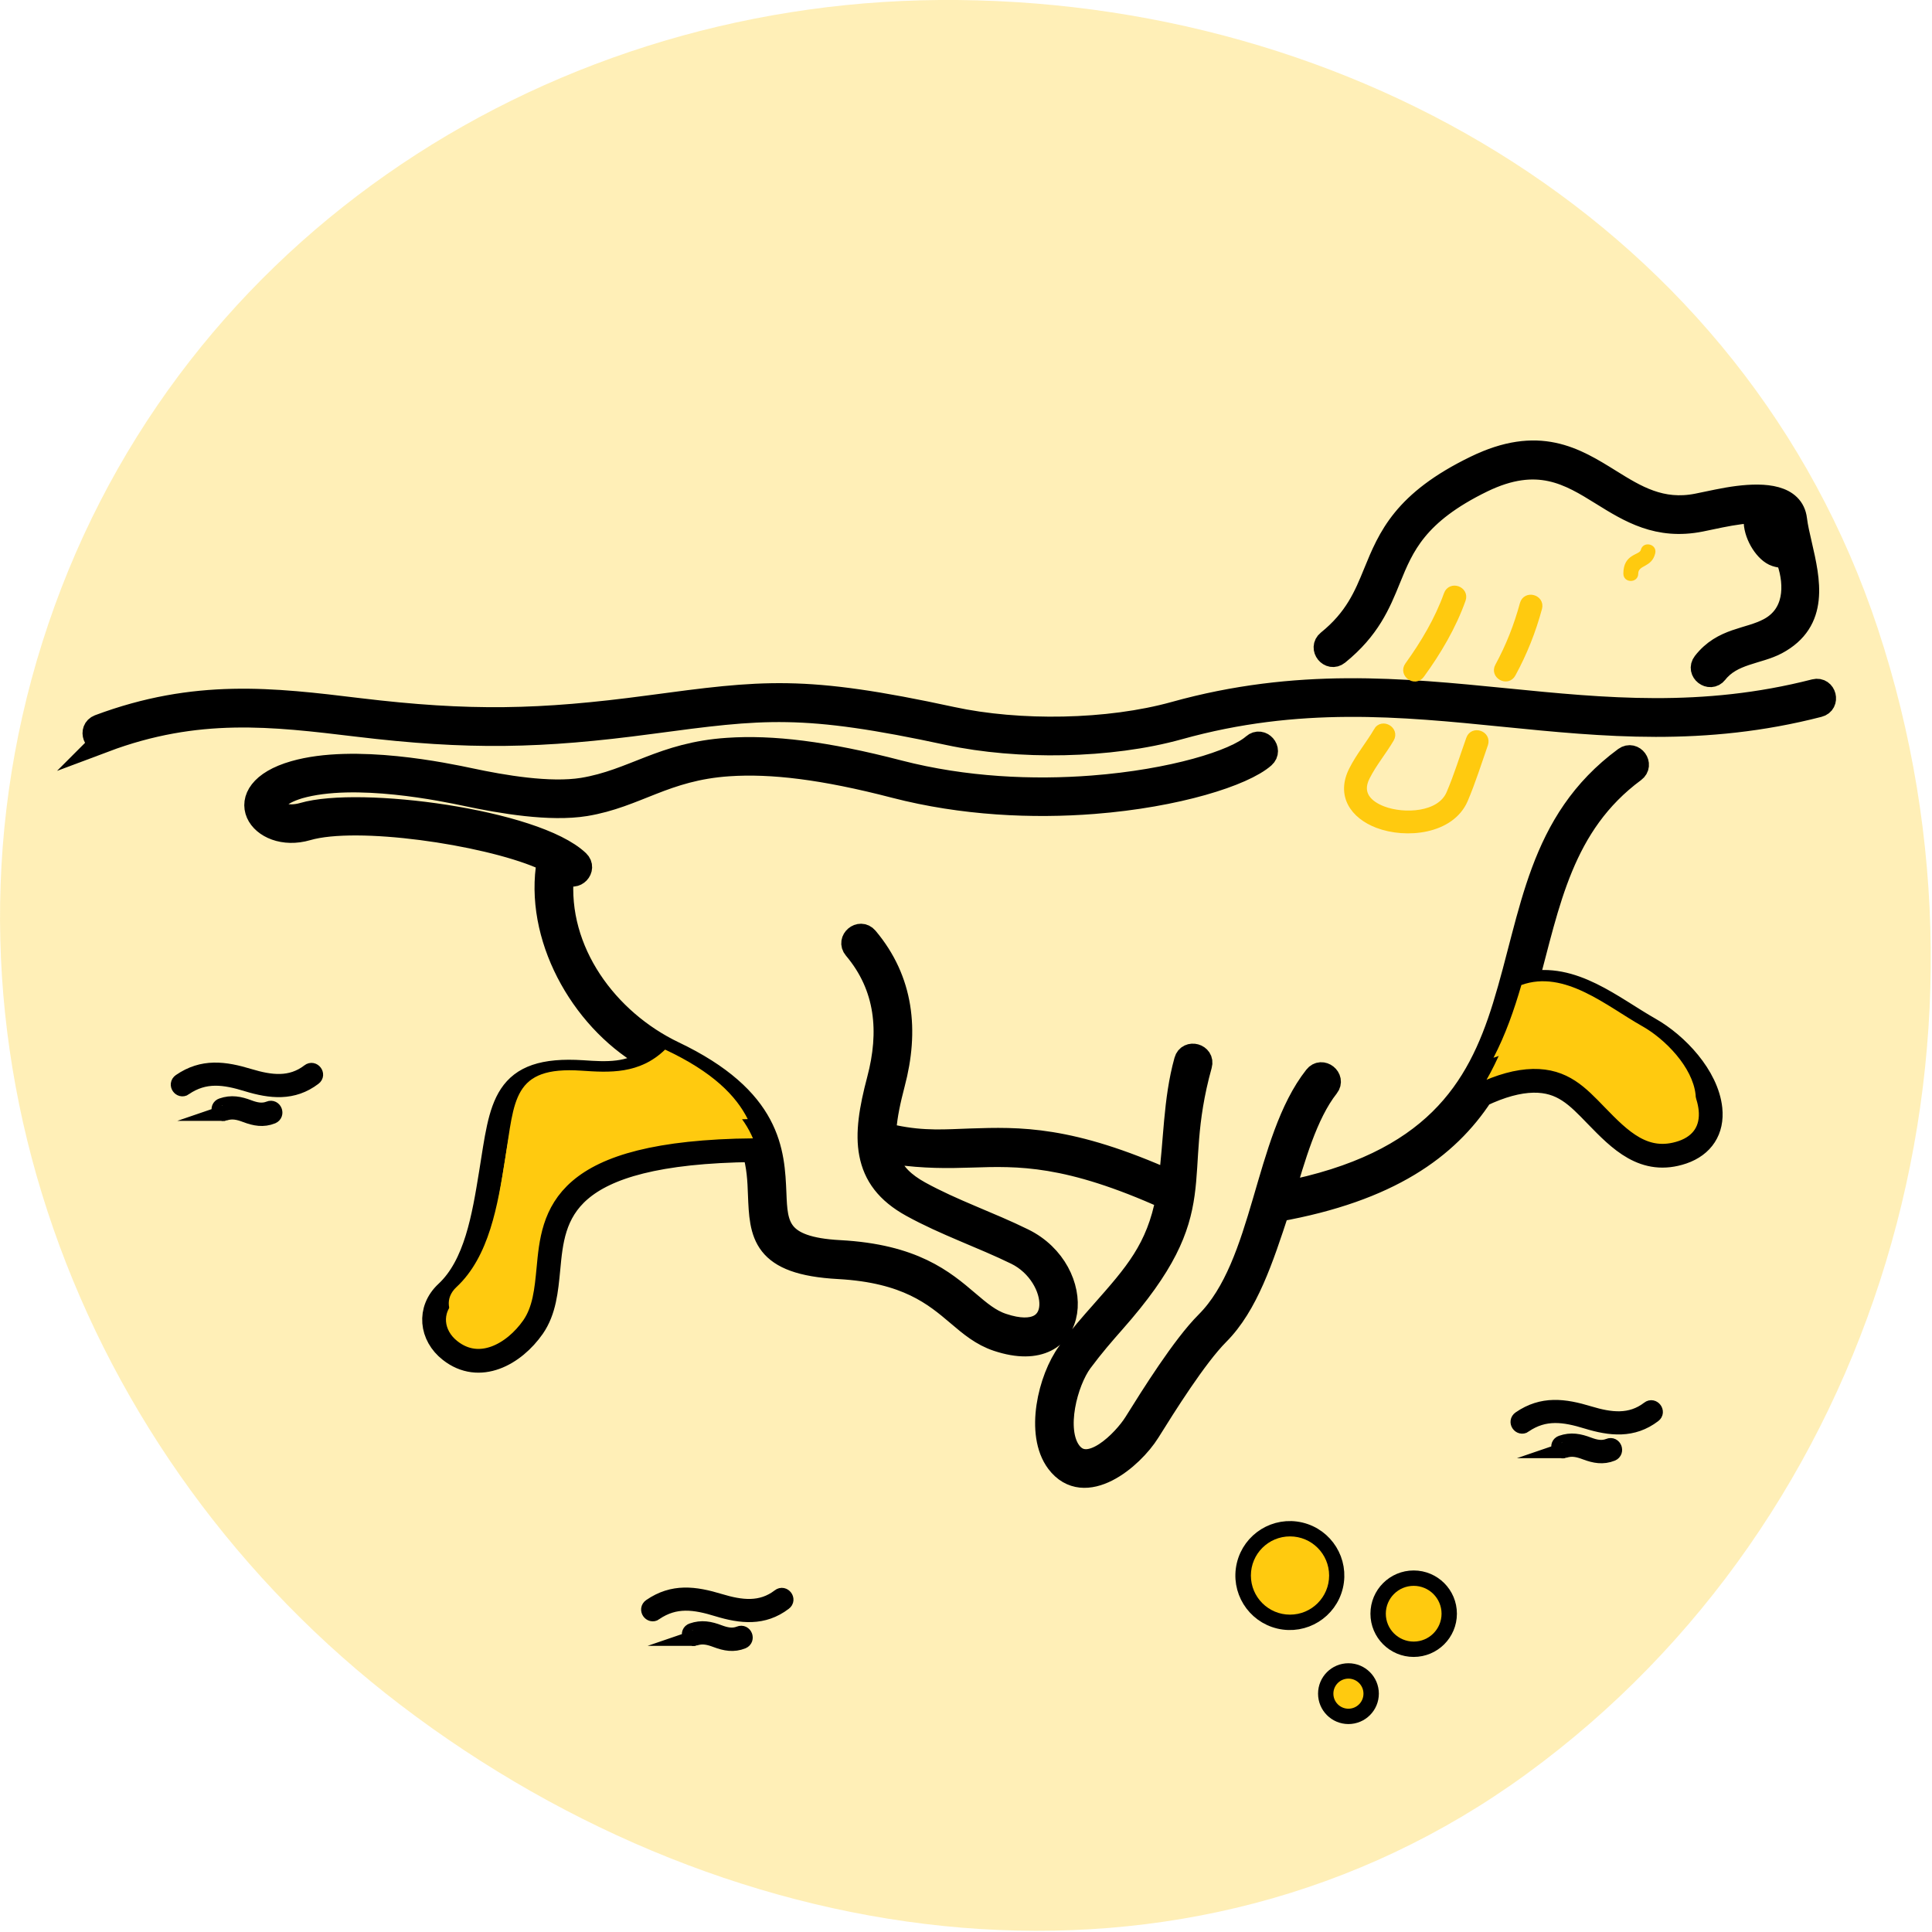
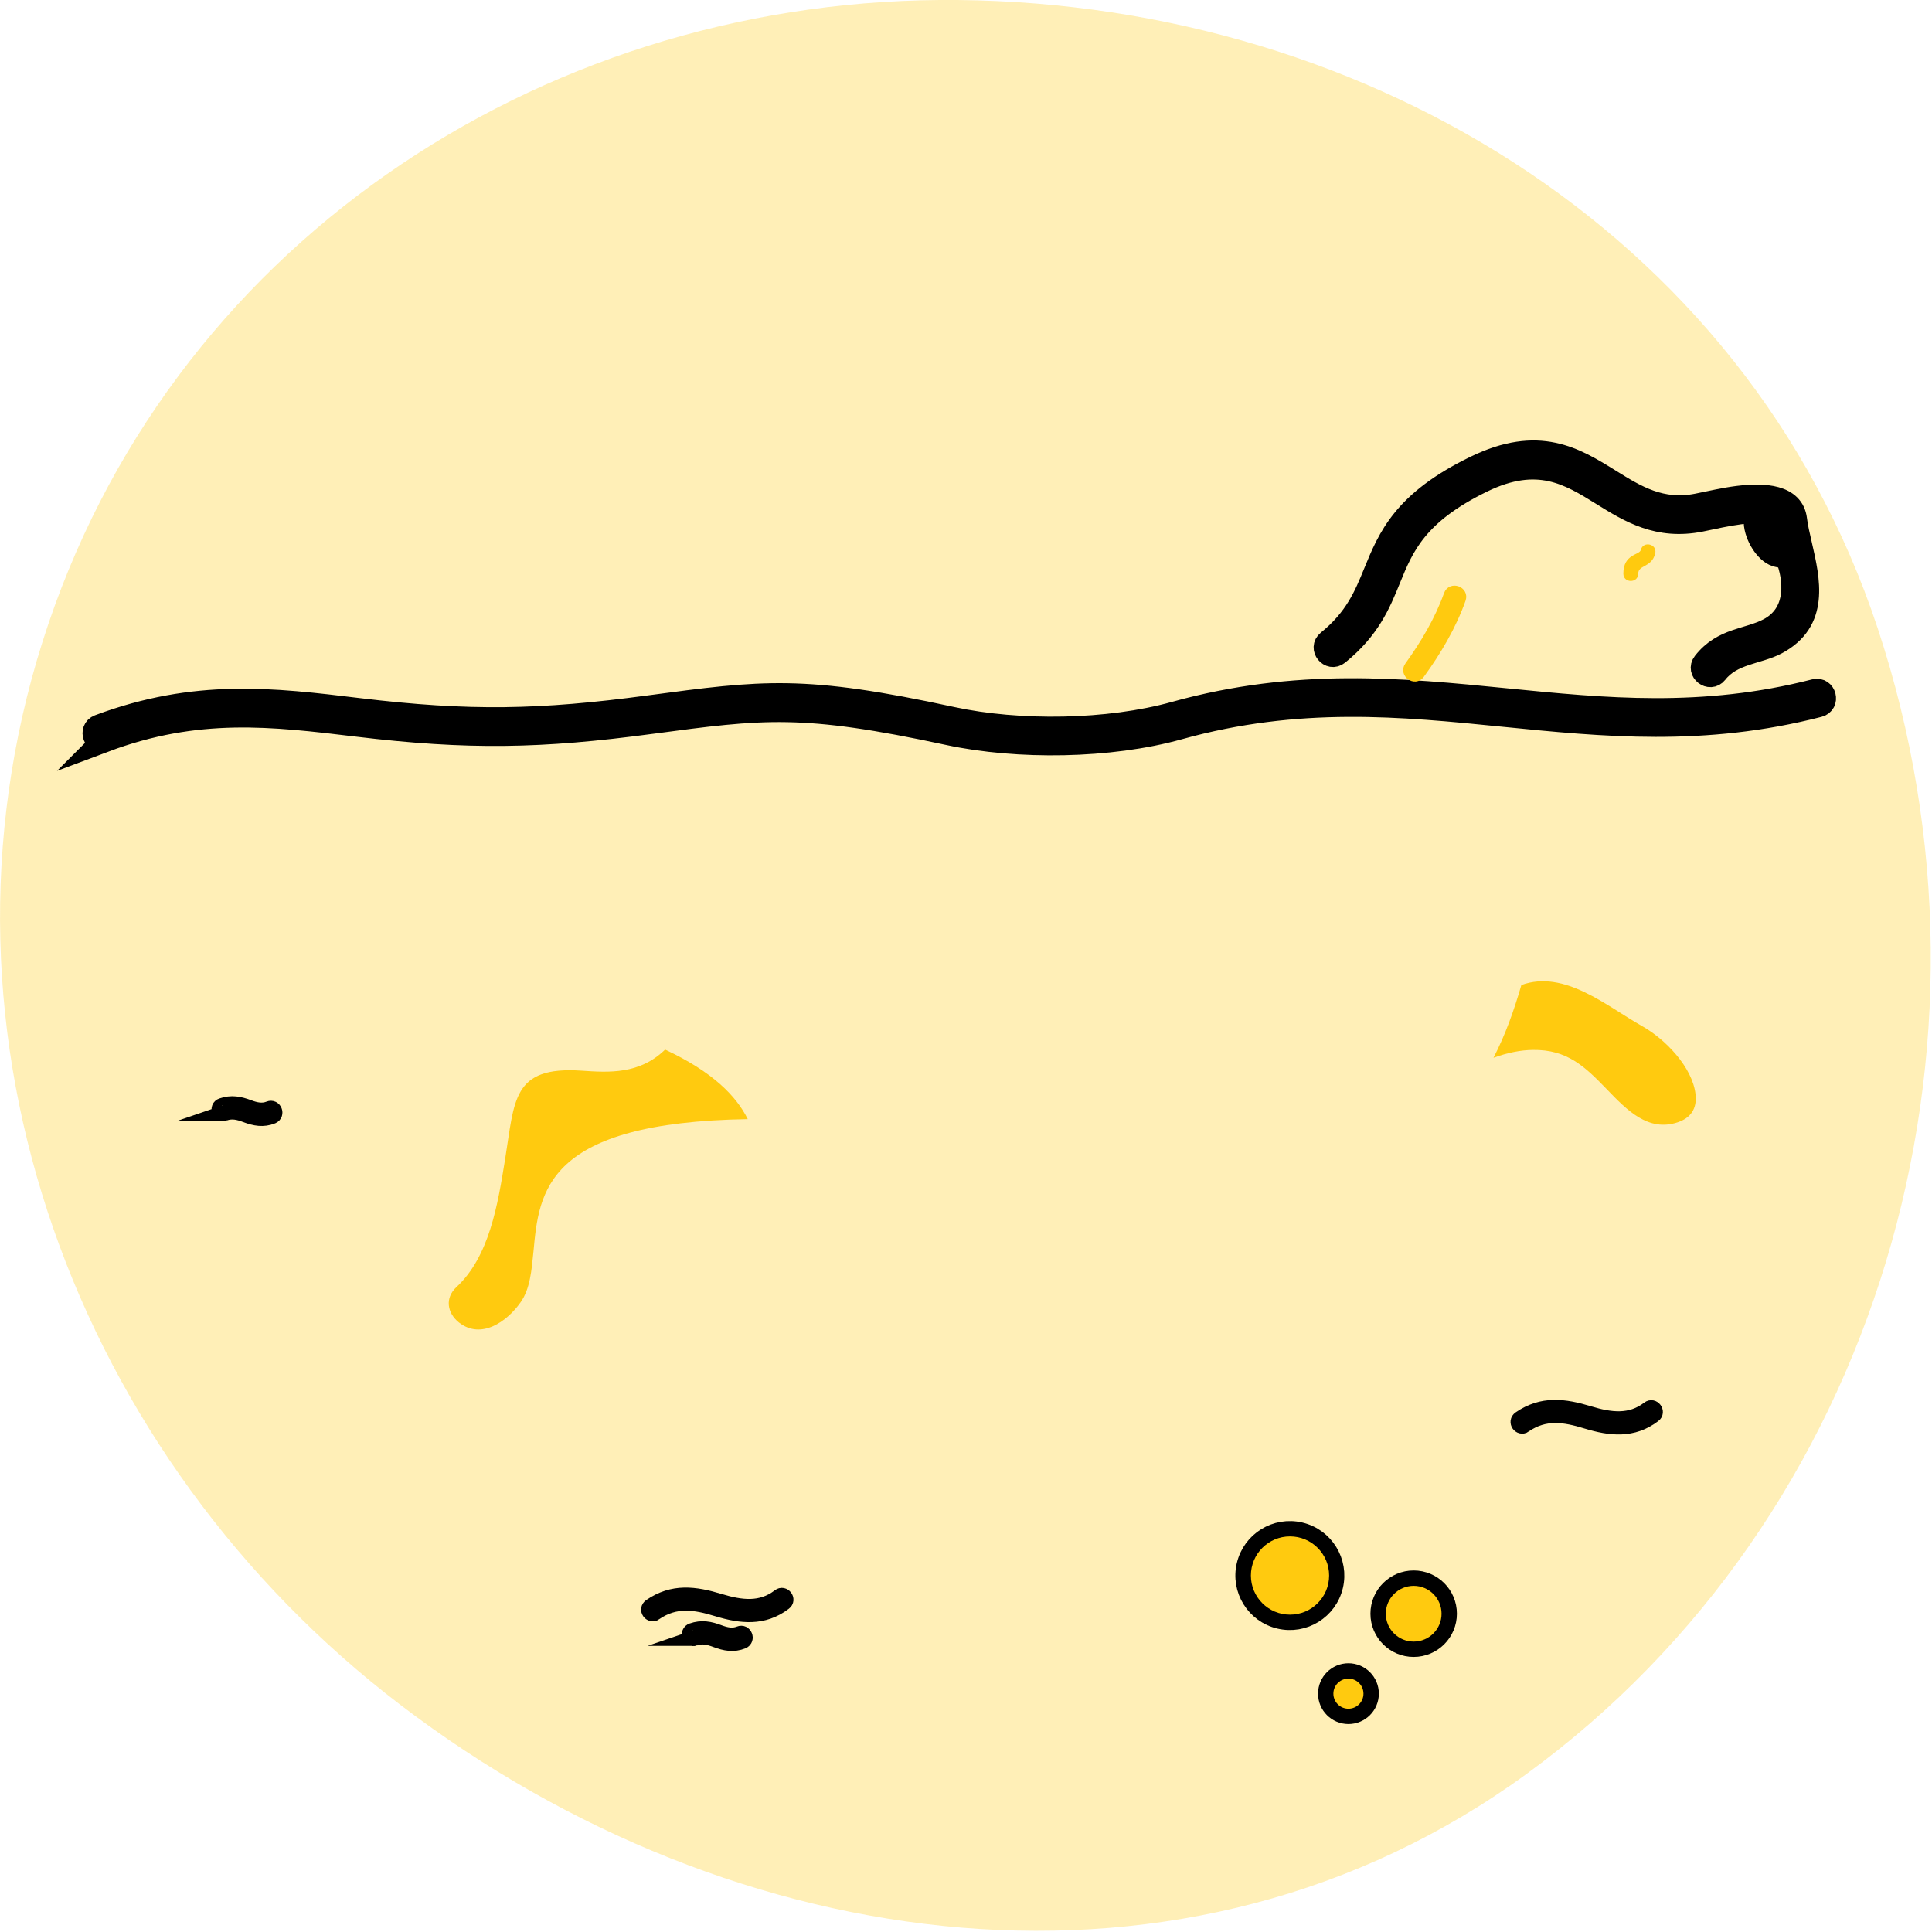
<svg xmlns="http://www.w3.org/2000/svg" width="122" height="122" viewBox="0 0 122 122" fill="none">
  <g clip-path="url(#clip0_127_960)">
    <path opacity="0.3" fill-rule="evenodd" clip-rule="evenodd" d="M59.33 -0C85.38 -0.19 110.17 14.3 118.57 39.67C127.33 66.13 118.57 95.85 96.41 112.01C74.99 127.63 46.39 123.75 25.3 107.67C4.86 92.08 -5.19 65.44 2.68 40.54C10.54 15.65 33.9 0.19 59.33 -0Z" fill="#FFCA0F" />
    <path d="M6.59 46.749C6.01 46.969 5.69 46.089 6.26 45.869C12.36 43.589 17.21 44.169 22.65 44.829C29.62 45.669 34.12 45.579 40.98 44.659C48.23 43.689 50.71 43.349 60.1 45.379C64.35 46.299 69.99 46.219 74.19 45.049C81.92 42.899 88.51 43.559 95.08 44.209C101.31 44.829 107.51 45.449 114.61 43.629C115.21 43.479 115.44 44.389 114.84 44.539C107.58 46.409 101.29 45.779 94.98 45.149C88.5 44.499 81.99 43.849 74.43 45.959C70.09 47.169 64.29 47.249 59.9 46.309C50.66 44.319 48.22 44.649 41.1 45.599C34.17 46.529 29.59 46.619 22.54 45.769C17.22 45.129 12.47 44.549 6.58 46.759L6.59 46.749Z" fill="black" stroke="black" stroke-width="1.5" stroke-miterlimit="10" />
    <path d="M84.312 100.167C84.685 98.587 83.706 97.003 82.126 96.63C80.546 96.257 78.962 97.236 78.589 98.816C78.216 100.397 79.195 101.98 80.775 102.353C82.356 102.726 83.939 101.747 84.312 100.167Z" fill="black" stroke="black" stroke-miterlimit="10" />
    <path d="M81.46 101.96C82.824 101.96 83.93 100.854 83.93 99.49C83.93 98.125 82.824 97.019 81.46 97.019C80.096 97.019 78.99 98.125 78.99 99.49C78.99 100.854 80.096 101.96 81.46 101.96Z" fill="#FFCA0F" />
    <path d="M89.269 104.13C90.501 104.13 91.499 103.132 91.499 101.9C91.499 100.668 90.501 99.67 89.269 99.67C88.037 99.67 87.039 100.668 87.039 101.9C87.039 103.132 88.037 104.13 89.269 104.13Z" fill="black" stroke="black" stroke-miterlimit="10" />
    <path d="M89.27 103.661C90.242 103.661 91.03 102.873 91.03 101.901C91.03 100.929 90.242 100.141 89.27 100.141C88.298 100.141 87.51 100.929 87.51 101.901C87.51 102.873 88.298 103.661 89.27 103.661Z" fill="#FFCA0F" />
    <path d="M85.15 108.369C85.935 108.369 86.57 107.734 86.57 106.949C86.57 106.165 85.935 105.529 85.15 105.529C84.366 105.529 83.731 106.165 83.731 106.949C83.731 107.734 84.366 108.369 85.15 108.369Z" fill="black" stroke="black" stroke-miterlimit="10" />
    <path d="M85.149 107.9C85.674 107.9 86.099 107.475 86.099 106.95C86.099 106.425 85.674 106 85.149 106C84.625 106 84.199 106.425 84.199 106.95C84.199 107.475 84.625 107.9 85.149 107.9Z" fill="#FFCA0F" />
-     <path d="M98.77 91.579C98.48 91.679 98.32 91.239 98.61 91.139C99.21 90.929 99.72 91.029 100.3 91.249C100.73 91.409 101.16 91.509 101.61 91.329C101.9 91.209 102.07 91.649 101.79 91.769C101.22 91.999 100.7 91.899 100.14 91.689C99.66 91.509 99.25 91.409 98.76 91.579H98.77Z" fill="black" stroke="black" stroke-miterlimit="10" />
    <path d="M96.251 89.99C96.001 90.16 95.731 89.78 95.991 89.6C97.401 88.63 98.771 88.81 100.351 89.29C101.681 89.69 102.961 89.87 104.131 88.97C104.371 88.78 104.661 89.16 104.411 89.34C103.101 90.34 101.691 90.18 100.211 89.73C98.781 89.29 97.541 89.1 96.251 89.98V89.99Z" fill="black" stroke="black" stroke-miterlimit="10" />
    <path d="M43.87 103.431C43.58 103.531 43.42 103.091 43.71 102.991C44.31 102.781 44.82 102.881 45.4 103.101C45.83 103.261 46.26 103.361 46.71 103.181C47 103.061 47.17 103.501 46.89 103.621C46.32 103.851 45.8 103.751 45.24 103.541C44.76 103.361 44.35 103.261 43.86 103.431H43.87Z" fill="black" stroke="black" stroke-miterlimit="10" />
    <path d="M41.35 101.84C41.1 102.01 40.83 101.63 41.09 101.45C42.5 100.48 43.87 100.66 45.45 101.14C46.78 101.54 48.06 101.72 49.23 100.82C49.47 100.63 49.76 101.01 49.51 101.19C48.2 102.19 46.79 102.03 45.31 101.58C43.88 101.14 42.64 100.95 41.35 101.83V101.84Z" fill="black" stroke="black" stroke-miterlimit="10" />
    <path d="M14.171 70.28C13.881 70.38 13.721 69.94 14.011 69.84C14.611 69.63 15.121 69.73 15.701 69.95C16.131 70.11 16.561 70.21 17.011 70.03C17.301 69.91 17.471 70.35 17.191 70.47C16.621 70.7 16.101 70.6 15.541 70.39C15.071 70.21 14.651 70.11 14.161 70.28H14.171Z" fill="black" stroke="black" stroke-miterlimit="10" />
-     <path d="M11.649 68.689C11.399 68.859 11.129 68.48 11.389 68.299C12.799 67.329 14.169 67.51 15.749 67.99C17.079 68.389 18.359 68.57 19.529 67.669C19.769 67.48 20.059 67.859 19.809 68.04C18.499 69.04 17.089 68.879 15.609 68.43C14.179 67.99 12.939 67.799 11.649 68.68V68.689Z" fill="black" stroke="black" stroke-miterlimit="10" />
    <path d="M103.45 36.22C103.45 36.84 102.51 36.84 102.51 36.22C102.51 34.97 103.53 35.06 103.61 34.73C103.76 34.13 104.67 34.35 104.52 34.95C104.3 35.85 103.45 35.66 103.45 36.22Z" fill="#FFCA0F" />
    <path d="M110.859 32.98C110.899 33.84 111.559 34.84 112.149 35.03C112.869 35.26 112.759 34.85 112.949 35.44C113.459 36.95 113.429 38.85 111.729 39.76C110.399 40.47 108.819 40.34 107.619 41.88C107.239 42.37 107.979 42.94 108.359 42.46C109.339 41.2 111.009 41.21 112.169 40.59C114.779 39.2 114.199 36.67 113.679 34.41C113.549 33.84 113.419 33.3 113.359 32.8C113.179 31.34 111.439 31.22 109.749 31.43C108.869 31.54 108.049 31.74 107.189 31.91C104.879 32.37 103.269 31.37 101.659 30.37C99.409 28.97 97.159 27.58 93.179 29.52C88.669 31.71 87.749 33.95 86.839 36.18C86.239 37.65 85.639 39.11 83.879 40.53C83.399 40.92 83.989 41.65 84.469 41.26C86.419 39.68 87.069 38.11 87.709 36.53C88.549 34.47 89.399 32.4 93.589 30.36C97.109 28.65 99.139 29.91 101.169 31.17C102.939 32.27 104.709 33.36 107.379 32.83C108.219 32.66 109.019 32.47 109.869 32.36C111.379 32.17 110.829 32.18 110.859 32.98Z" fill="black" stroke="black" stroke-width="1.5" stroke-miterlimit="10" />
-     <path d="M86.979 46.17C87.289 45.64 88.099 46.11 87.789 46.64C87.309 47.46 86.689 48.19 86.259 49.05C85.719 50.11 86.379 50.8 87.329 51.16C88.639 51.66 90.959 51.57 91.579 50.12C92.059 49 92.419 47.82 92.829 46.67C93.029 46.09 93.919 46.4 93.719 46.98C93.309 48.15 92.939 49.34 92.449 50.49C91.609 52.44 88.779 52.72 86.999 52.04C85.509 51.47 84.619 50.22 85.429 48.63C85.879 47.74 86.499 47.01 86.989 46.17H86.979Z" fill="#FFCA0F" stroke="#FFCA0F" stroke-width="0.5" stroke-miterlimit="10" />
-     <path d="M96.22 38.149C96.38 37.549 97.29 37.799 97.13 38.389C96.74 39.839 96.19 41.219 95.47 42.539C95.18 43.079 94.35 42.629 94.65 42.089C95.33 40.839 95.85 39.519 96.22 38.149Z" fill="#FFCA0F" stroke="#FFCA0F" stroke-width="0.5" stroke-miterlimit="10" />
    <path d="M91.42 37.54C91.63 36.96 92.51 37.27 92.31 37.85C91.71 39.54 90.76 41.15 89.71 42.59C89.35 43.09 88.59 42.54 88.95 42.04C89.94 40.67 90.85 39.14 91.42 37.54Z" fill="#FFCA0F" stroke="#FFCA0F" stroke-width="0.5" stroke-miterlimit="10" />
-     <path d="M42.5 66.48C48.66 69.41 48.8 72.76 48.91 75.36C48.99 77.37 49.05 78.85 53.02 79.06C57.66 79.31 59.55 80.91 61.11 82.24C61.84 82.86 62.48 83.41 63.3 83.68C67.48 85.08 67.04 80.53 64.19 79.13C62.02 78.07 59.71 77.29 57.59 76.12C56.03 75.26 55.26 74.2 55 72.85C54.75 71.56 55 70.04 55.49 68.19C56.29 65.17 56.05 62.3 53.99 59.86C53.59 59.39 54.31 58.78 54.71 59.25C56.97 61.93 57.28 65.1 56.4 68.42C56.12 69.49 55.92 70.43 55.86 71.26C55.83 71.61 55.85 71.67 56.45 71.79C58.34 72.19 59.78 72.06 61.28 72.01C64.37 71.91 67.53 71.81 73.89 74.66C74.24 72.1 74.19 69.51 74.89 66.99C75.05 66.4 75.96 66.65 75.79 67.24C73.74 74.62 76.74 76.19 70.31 83.46C69.65 84.21 69.01 84.94 68.25 85.96C67.31 87.24 66.49 90.3 67.55 91.72C68.76 93.32 71.02 90.98 71.71 89.87C72.76 88.19 74.73 85.03 76.22 83.54C79.9 79.86 79.9 72.04 83.08 68.01C83.46 67.52 84.2 68.11 83.82 68.59C82.43 70.35 81.66 73.21 81 75.37C90.56 73.52 93.37 68.81 94.99 63.58C96.81 57.71 97.17 51.92 102.63 47.9C103.13 47.54 103.68 48.29 103.18 48.66C98.59 52.05 97.76 57.02 96.38 62.13C99.29 61.45 101.79 63.63 104.17 64.98C105.88 65.95 107.79 67.97 108.01 70.02C108.15 71.35 107.5 72.33 106.25 72.76C103.83 73.58 102.28 71.97 100.79 70.44C99.6 69.21 98.67 68.22 96.81 68.25C95.86 68.27 94.78 68.56 93.54 69.15C91.37 72.46 87.71 75.14 80.68 76.4C79.67 79.48 78.71 82.4 76.89 84.22C75.48 85.64 73.54 88.74 72.51 90.39C71.46 92.07 68.49 94.55 66.8 92.31C65.46 90.53 66.3 87.06 67.49 85.44C68.26 84.39 68.93 83.64 69.61 82.87C71.71 80.49 73.13 78.91 73.74 75.65C67.42 72.79 64.33 72.88 61.31 72.98C59.83 73.03 58.38 73.04 56.57 72.79C55.98 72.71 55.87 72.67 56.14 73.39C56.43 74.15 57.06 74.77 58.05 75.32C60.15 76.48 62.45 77.25 64.6 78.31C68.6 80.27 68.26 86.34 63 84.59C62.01 84.26 61.3 83.66 60.5 82.98C59.05 81.75 57.29 80.26 52.97 80.02C48.15 79.76 48.08 77.92 47.98 75.42C47.95 74.56 47.91 73.62 47.6 72.63C35.32 72.76 34.95 76.71 34.63 80.13C34.5 81.48 34.38 82.76 33.66 83.8C32.46 85.52 30.27 86.74 28.42 85.28C27.22 84.34 27.02 82.72 28.2 81.62C30.05 79.9 30.55 76.83 31 74.06C31.69 69.81 31.74 67.37 36.8 67.7C38.25 67.8 39.82 67.9 41.11 66.86C37 64.65 33.98 59.54 34.58 54.83C34.66 54.23 34.75 54.36 34.15 54.1C30.58 52.59 22.55 51.41 19.39 52.33C16.45 53.19 14.31 50.02 18.59 48.79C22.38 47.7 28.21 48.94 29.68 49.25C31.74 49.69 34.7 50.2 36.81 49.86C40.01 49.33 41.84 47.61 45.95 47.34C48.73 47.15 52.1 47.54 56.75 48.75C60.93 49.83 65.24 50.01 68.99 49.72C74.05 49.33 78.01 48.1 79.17 47.07C79.63 46.66 80.25 47.36 79.79 47.77C78.51 48.9 74.31 50.24 69.06 50.65C65.23 50.95 60.81 50.76 56.52 49.65C51.98 48.47 48.71 48.09 46.02 48.27C41.96 48.54 40.17 50.26 36.96 50.79C34.74 51.15 31.68 50.63 29.51 50.17C28.09 49.87 22.43 48.67 18.87 49.69C16.15 50.52 17.33 51.95 19.15 51.43C22.69 50.39 33.78 51.84 36.49 54.42C36.94 54.85 36.29 55.53 35.84 55.1C35.49 54.77 35.53 54.81 35.49 55.24C35.04 60.08 38.31 64.48 42.54 66.5L42.5 66.48Z" fill="#FFCA0F" stroke="black" stroke-width="1.5" stroke-miterlimit="10" />
    <path d="M41.999 66.279C40.379 67.849 38.469 67.729 36.709 67.609C32.349 67.319 32.499 69.469 31.899 73.179C31.429 76.099 30.899 79.349 28.819 81.279C28.079 81.969 28.239 82.919 28.979 83.509C30.379 84.609 32.009 83.469 32.879 82.229C33.469 81.389 33.569 80.239 33.689 79.009C34.039 75.229 34.449 70.879 47.219 70.669C46.489 69.209 45.019 67.689 41.999 66.279Z" fill="#FFCA0F" />
    <path d="M94.32 66.79C95.21 66.469 96.031 66.309 96.791 66.299C98.961 66.269 100.071 67.34 101.461 68.779C102.741 70.109 104.081 71.49 105.941 70.87C106.771 70.59 107.161 70.01 107.071 69.12C106.881 67.379 105.141 65.609 103.701 64.799C101.431 63.52 98.8 61.219 96.07 62.2C95.611 63.779 95.07 65.329 94.311 66.79H94.32Z" fill="#FFCA0F" />
  </g>
  <defs>
    <clipPath id="clip0_127_960">
      <rect width="121.93" height="121.93" fill="white" />
    </clipPath>
  </defs>
</svg>